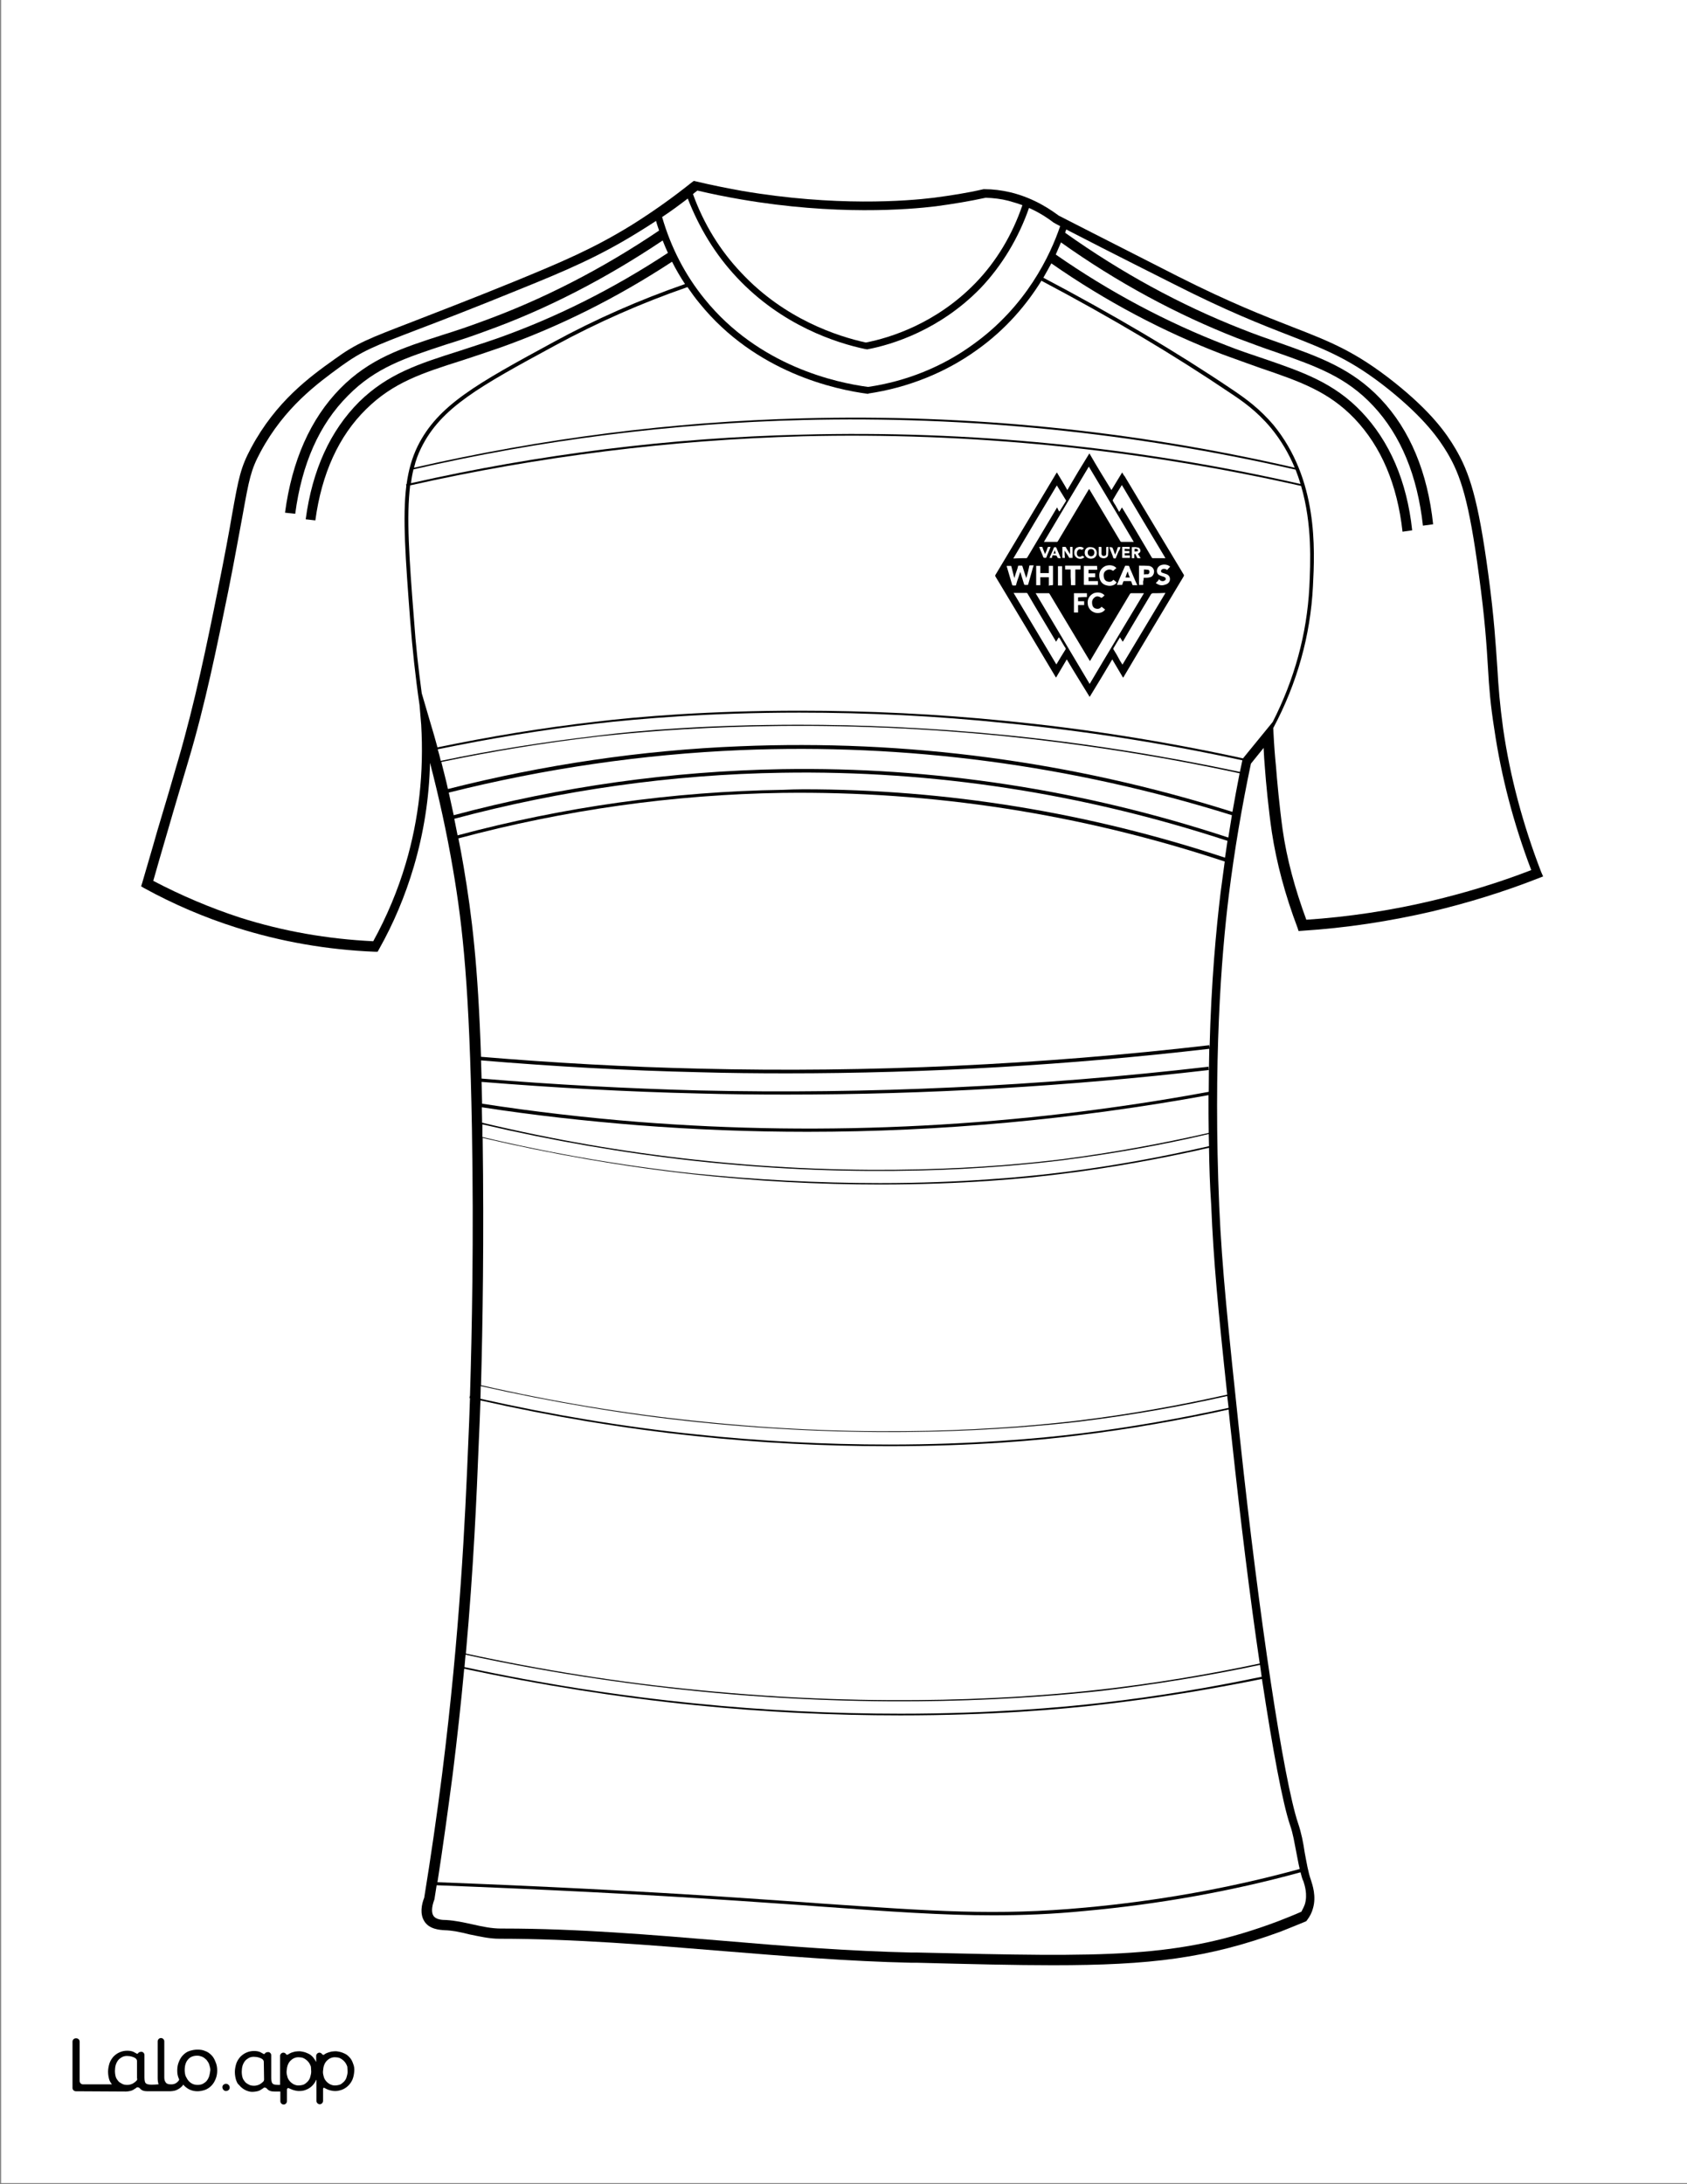
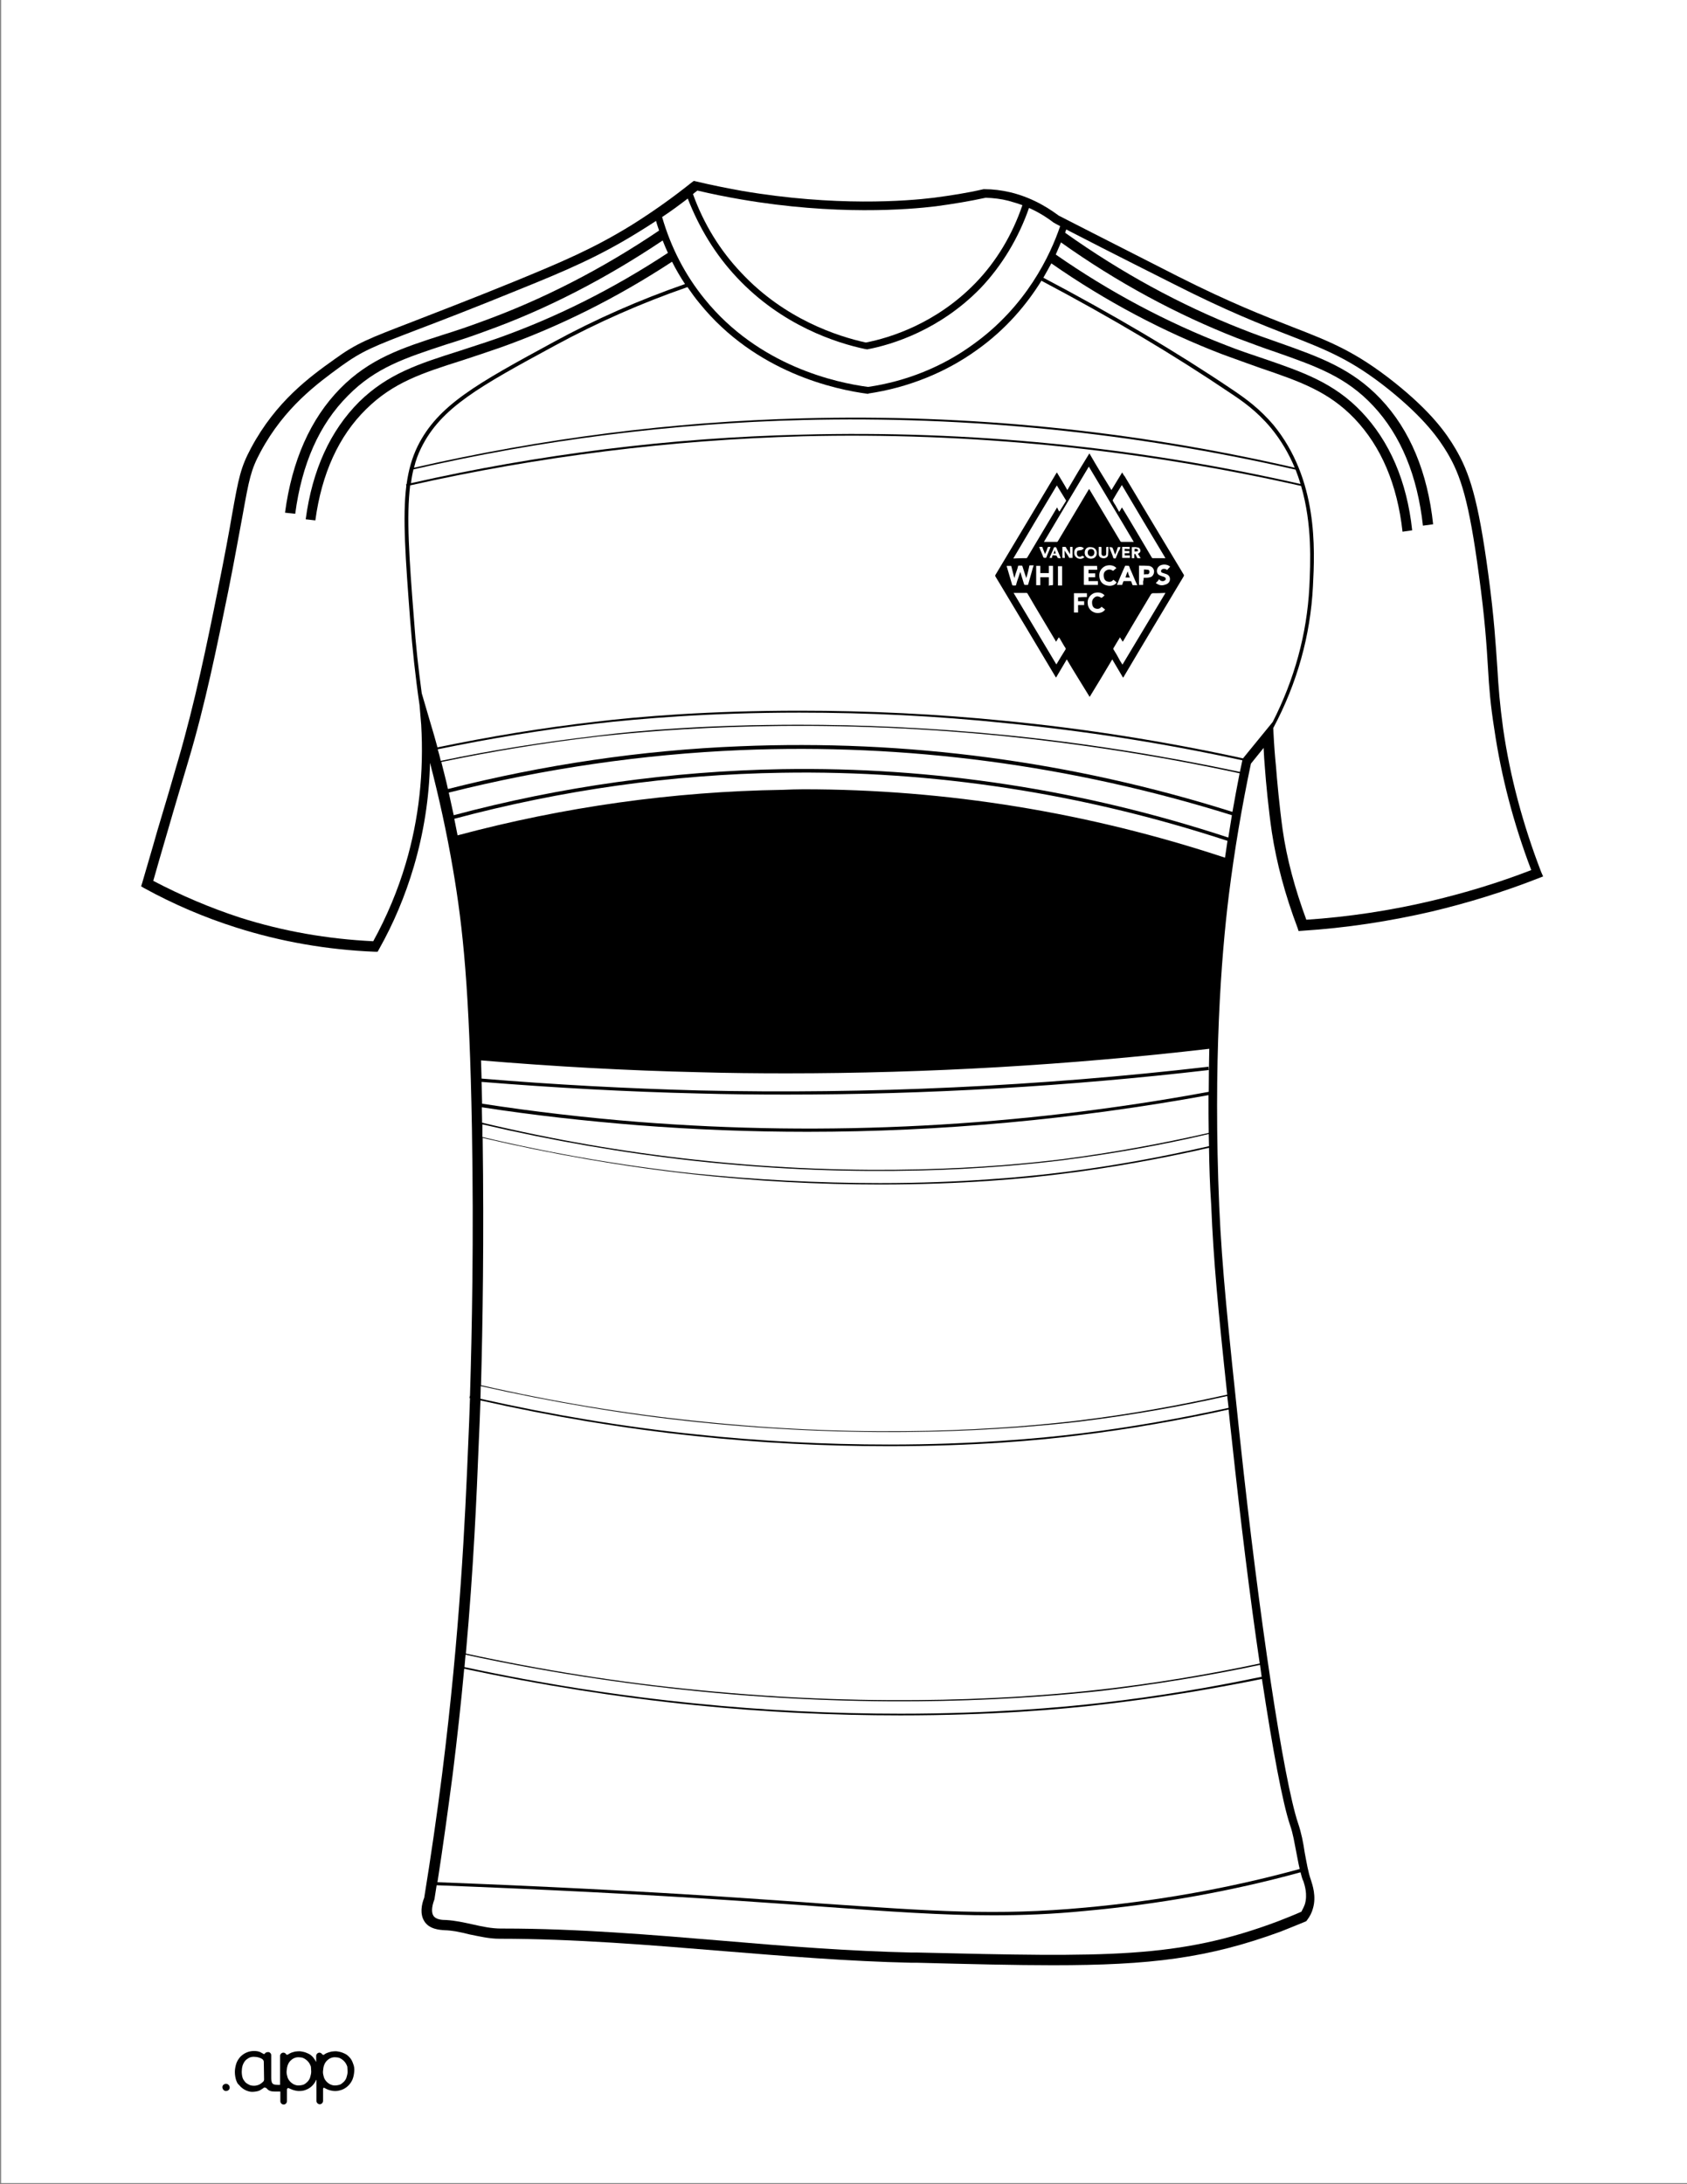
<svg xmlns="http://www.w3.org/2000/svg" version="1.1" id="Layer_1" data-layer="Layer_1" x="0px" y="0px" viewBox="0 0 612 792" style="enable-background:new 0 0 612 792;" xml:space="preserve">
  <rect x="0" y="0" width="612" height="792" fill="#808080" stroke="none" />
  <style type="text/css">
	.st0{fill:#FFFFFF;}
	.st1{fill:#010101;}
</style>
  <g id="Black">
    <rect x="26.3" y="18" width="567.7" height="748.7" />
  </g>
  <g id="Color">
    <path class="st0" d="M445.7,511.1c-17.7,3.9-35.9,7.1-53.9,9.3c-14.7,1.9-38.7,4-69.4,4c-23.2,0-46.9-1.2-70.2-3.7   c-25.9-2.7-52.1-7.1-77.9-12.9c-0.2,5.8-0.4,10.8-0.6,14.9c-0.8,20.2-1.9,45.7-4.7,76.9c27.7,6,55.9,10.5,83.9,13.2   c67.8,6.8,121.1,2.7,146.8-0.2c19.2-2.2,38.5-5.4,57.3-9.4c-3.5-23.6-7-52-10.2-81.8C446.4,517.8,446,514.4,445.7,511.1z" />
    <path class="st0" d="M438.6,416.2c-17.2,3.9-34.7,7.1-52.2,9.3c-14.4,1.9-37.5,4-67.1,4c-22.4,0-45.2-1.2-67.8-3.7   c-25.5-2.8-51.2-7.3-76.4-13.2c0.5,36.5,0,67.7-0.6,89.7c25.8,5.9,52.1,10.3,78.3,13c64,6.8,114.2,2.7,138.5-0.2   c18-2.2,36.2-5.4,53.9-9.4c-3.3-30.8-5-48.8-5.8-68.6C438.9,429.8,438.7,422.9,438.6,416.2z" />
    <path class="st0" d="M400.3,618c-15.7,1.9-41.1,4-73.7,4c-24.6,0-49.6-1.2-74.3-3.7c-27.9-2.8-56.2-7.3-83.9-13.2   c-1.1,12-2.5,24.8-4.2,38.5c-1.7,12.9-3.5,26-5.5,38.9c36.6,1.4,73.2,3.2,108.9,5.6c11.1,0.8,21.1,1.4,30,2.1   c41.1,2.8,63.7,4.5,96.1,1.5c26.2-2.4,52.3-7,77.8-14c-0.5-2-0.8-4-1.2-5.9c-0.7-3.5-1.2-6.9-2.3-10c-2.7-8-6.3-27.3-10.2-53   C438.9,612.6,419.6,615.8,400.3,618z" />
-     <path class="st0" d="M283.9,287.5c-39.6,0.6-79.1,6.2-117.6,16.5c0.7,3.4,1.3,6.9,1.9,10.3c3,17.7,5.2,35.8,6.3,68.9   c26.3,2.2,53,3.7,79.4,4.3c61.3,1.5,123.6-1.4,184.8-8.5l0.1,1.1c0.6-24.2,2.4-43.1,4-56.5c0.5-3.7,1-7.5,1.5-11.2   C392.1,295.1,338.2,286.8,283.9,287.5z" />
    <path class="st0" d="M471.8,678.9c-25.5,7-51.7,11.6-78,14c-12,1.2-22.8,1.6-33.6,1.6c-18.3,0-36.8-1.3-62.8-3.2   c-8.8-0.7-19-1.3-30-2.1c-35.7-2.4-72.5-4.2-109-5.6c-0.3,1.7-0.5,3.4-0.8,5.1l-0.1,0.3c-0.9,2.4-1,4.5-0.3,5.6   c0.9,1.5,3.3,1.6,4.6,1.6c3.4,0.2,6.5,0.9,9.7,1.6c3.5,0.8,6.9,1.5,10.2,1.5c0,0,0.4,0,1,0c26.9,0,54,2.3,80.4,4.5   c22.1,1.9,45.1,3.7,67.7,4.2h2.1c68.8,1.6,94.5,2.3,130.9-11.4c2.8-1.1,5.6-2.2,8.3-3.4c0.5-0.9,1-1.9,1.3-2.8   c1-3.5-0.1-6.8-0.5-8.1C472.4,681.3,472.1,680.1,471.8,678.9z" />
    <path class="st0" d="M252.8,613.2c-28-2.8-56.2-7.2-83.9-13.2c-0.1,1.5-0.3,3-0.4,4.5c27.8,6,55.9,10.4,83.9,13.2   c24.7,2.5,49.7,3.7,74.3,3.7c32.5,0,57.9-2.2,73.4-4c19.3-2.2,38.6-5.4,57.6-9.4c-0.2-1.4-0.4-2.8-0.6-4.3   c-18.9,4-38.2,7.1-57.4,9.4C374,615.9,320.7,620,252.8,613.2z" />
    <path class="st0" d="M398.3,212.1c0-0.4,0-1,0-1.4c-1.1,0-2.3,0-3.4,0c0-0.4,0-1,0-1.4c0.8,0,1.5,0,2.4,0c0-0.5,0-1,0-1.4   c-0.8,0-1.6,0-2.4,0c0-0.4,0-0.9,0-1.3c0.1,0,0.2,0,0.3,0c0.9,0,1.7,0,2.6,0c0.1,0,0.3-0.1,0.3-0.1c-0.1-0.4-0.1-0.9-0.1-1.3   c-1.6,0-3.2,0-4.8,0c0,0.1,0,0.1,0,0.2c0,2.2,0,4.4,0,6.5c0,0.2,0.1,0.2,0.3,0.2c1.5,0,2.9,0,4.5,0   C398.2,212.1,398.3,212.1,398.3,212.1z" />
-     <path class="st0" d="M392.5,199.4c0.2-0.2,0.4-0.3,0.7-0.5c-0.3-0.5-1.2-0.8-2.1-0.5c-0.9,0.2-1.4,1-1.4,2c0,1,0.5,1.7,1.4,2.1   c0.9,0.3,1.7,0.1,2.3-0.5c-0.2-0.2-0.5-0.4-0.8-0.5c-0.5,0.5-1.2,0.5-1.6,0.1c-0.4-0.4-0.5-1.3-0.1-1.9   C391.3,199.1,391.8,199,392.5,199.4z" />
+     <path class="st0" d="M392.5,199.4c0.2-0.2,0.4-0.3,0.7-0.5c-0.3-0.5-1.2-0.8-2.1-0.5c-0.9,0.2-1.4,1-1.4,2c0,1,0.5,1.7,1.4,2.1   c0.9,0.3,1.7,0.1,2.3-0.5c-0.2-0.2-0.5-0.4-0.8-0.5c-0.5,0.5-1.2,0.5-1.6,0.1c-0.4-0.4-0.5-1.3-0.1-1.9   z" />
    <path class="st0" d="M388,202.3c0.3,0,0.8,0,1.1,0c0-1.3,0-2.7,0-4c-0.3,0-0.5,0-0.9,0c0,0.9,0,1.7,0,2.6c-0.1-0.1-0.2-0.1-0.2-0.2   c-0.4-0.8-0.9-1.4-1.3-2.2c0-0.1-0.1-0.2-0.2-0.2c-0.3,0-0.8,0-1.1,0c0,1.3,0,2.7,0,4c0.3,0,0.5,0,0.9,0c-0.1-0.9-0.1-1.7-0.1-2.7   c0.5,0.9,1.1,1.6,1.6,2.5C387.8,202.2,387.9,202.3,388,202.3z" />
    <path class="st0" d="M252.7,515.6c-26.1-2.7-52.4-7.2-78.3-13c0,1.6-0.1,3.1-0.1,4.6c25.8,5.8,51.9,10.2,78,12.9   c23.3,2.5,47,3.7,70.2,3.7c30.7,0,54.6-2.2,69.3-4c18.1-2.2,36.1-5.4,53.9-9.3c-0.2-1.5-0.3-2.9-0.5-4.3c-17.7,4-35.8,7.1-53.8,9.3   C367,518.3,316.8,522.3,252.7,515.6z" />
    <path class="st0" d="M406,185.6c0.4-0.5,0.7-1.1,1-1.6c0.1,0.1,0.1,0.2,0.2,0.3c3.6,5.9,7.1,11.9,10.6,17.8   c0.1,0.2,0.2,0.3,0.4,0.3c1.3,0,2.5,0,3.8,0c0.2,0,0.4,0,0.8,0c-5.3-8.8-10.6-17.7-15.8-26.5l-0.1,0.1c-1.1,1.7-2.2,3.6-3.2,5.3   c0,0.1,0,0.2,0,0.3c0.3,0.5,0.5,1,0.9,1.5C405,183.9,405.6,184.8,406,185.6z" />
    <path class="st0" d="M394.3,216.5c0-0.5,0-1,0-1.4c-1.5,0-3.2,0-4.7,0c0,2.4,0,4.7,0,7c0.5,0,1,0,1.5,0c0-0.9,0-1.9,0-2.7   c0.7,0,1.4,0,2.2,0c0-0.5,0-1,0-1.4c-0.8,0-1.5,0-2.2,0c0-0.4,0-0.9,0-1.4C392.3,216.5,393.3,216.5,394.3,216.5z" />
-     <path class="st0" d="M388.5,211.9c0,0.1,0,0.3,0.2,0.3c0.4,0,0.9,0,1.4,0c0-1.9,0-3.8,0-5.7c0.7,0,1.2,0,1.7,0c0.1,0,0.2,0,0.2-0.2   c0-0.3,0-0.8,0-1.2c-1.9,0-3.7,0-5.6,0c0,0.4,0,0.9,0,1.4c0.7,0,1.3,0,2,0c0,1,0,1.9,0,2.7C388.5,210.2,388.5,211.1,388.5,211.9z" />
    <path class="st0" d="M291.5,286.2c51.8,0,103.3,8.4,152.9,24.8c0.3-2,0.6-4.1,0.9-6.1c-52.4-17.2-106.7-25.6-161.5-24.7   c-40.1,0.6-80.1,6.3-119,16.7c0.4,2,0.8,4,1.2,6c38.5-10.3,78.1-15.9,117.9-16.5C286.4,286.3,289,286.2,291.5,286.2z" />
    <path class="st0" d="M397.9,200.5c0-1.2-0.9-2.1-2.2-2.1c-1.3-0.2-2.2,0.7-2.2,2c0,1.3,0.9,2.1,2.2,2.2   C397.1,202.6,397.9,201.7,397.9,200.5z M394.6,200.4c0-0.8,0.4-1.3,1.2-1.3c0.8,0,1.2,0.5,1.2,1.3c0,0.8-0.5,1.3-1.2,1.3   C395,201.7,394.6,201.1,394.6,200.4z" />
    <path class="st0" d="M446.3,142.5c-20.3-13.7-43.3-27.4-68.5-40.7c-5.2,8.4-12.7,17.5-23.4,25.1c-11.5,8.3-25.2,13.7-39.4,15.8   l0,0.1h-0.2c-11.5-1.5-40.6-7.6-61-32.8c-1.6-1.9-3-3.9-4.4-5.9c-16.5,5.7-32.6,12.8-47.9,21.1c-27.7,15-41.5,22.6-48.7,37.2   c-1.1,2.2-2,4.6-2.6,7.2c46.3-10.6,93.7-16.7,141.1-17.9c59.9-1.6,119.9,4.4,178.4,17.9c-2.1-5-4.9-9.9-8.7-14.5   C455.7,148.8,450.5,145.3,446.3,142.5z" />
    <path class="st0" d="M438.4,397.1c-48.4,8.8-97.1,13.3-145.5,13.3c-20.6,0-41.2-0.8-61.6-2.4c-18.7-1.5-37.8-3.6-56.5-6.5   c0,1.8,0.1,3.7,0.1,5.6c25.5,6.1,51.4,10.6,77.1,13.4c61.8,6.8,110.3,2.7,133.7-0.2c17.6-2.3,35.3-5.5,52.8-9.5   C438.4,406,438.4,401.4,438.4,397.1z" />
    <path class="st0" d="M268.9,98.9c15.8,16.9,35.1,23.1,45.2,25.3c8.8-1.7,25.5-6.9,39.7-21.5c7.7-7.9,13.5-17.7,17.1-28.3   c-1.6-0.6-3.3-1.1-5.1-1.6c-2.7-0.7-5.4-1-8.2-1.1c-6,1.3-12.1,2.3-18.1,3.1c-9.8,1.2-36.4,3.4-70.7-2.5c-5.3-0.9-10.7-2-15.8-3.2   c-0.5,0.4-1.1,0.8-1.6,1.3C255.3,81.2,261.2,90.8,268.9,98.9z" />
    <path class="st0" d="M355.7,104.5c-14.7,15.1-32,20.5-41.2,22.2l-0.3-0.1h-0.2c-10.5-2.2-30.3-8.5-46.7-26   c-7.8-8.3-13.6-17.9-17.8-28.6c-3,2.3-6.1,4.6-9.3,6.7c3.2,11.1,8.4,21.1,15.4,29.7c19.7,24.4,47.9,30.4,59.3,31.9   c13.8-2,27-7.3,38.1-15.4c19.3-13.8,28-32.3,31.6-42.9c-1.5-0.8-2.1-1.1-2.2-1.2l-0.2-0.1c-1.3-1-4.4-3.3-8.9-5.3   C369.5,86.3,363.5,96.3,355.7,104.5z" />
    <path class="st0" d="M291.1,157.6c60.5-1.6,121.3,4.4,180.7,17.9c-0.5-1.7-1.1-3.4-1.8-5.2c-58.6-13.4-118.8-19.5-178.7-18   c-47.4,1.2-95,7.2-141.3,17.9c-0.4,1.6-0.7,3.3-0.9,5C195.6,164.7,243.4,158.7,291.1,157.6z" />
    <path class="st0" d="M152.2,255.7c-1.5-10.2-2.6-20.5-3.4-30.8c-1.7-22.4-2.8-37.4-1.4-48.7l-0.1-0.6c0.1,0,0.1,0,0.2,0   c0.7-5.2,2-9.7,4-13.8c7.4-14.9,21.4-22.6,49.2-37.7c15.4-8.4,31.4-15.4,47.8-21.1c-1.7-2.6-3.3-5.3-4.7-8.1   c-20,13.1-41,23.6-62.5,31.2c-4.9,1.7-9.4,3.2-13.7,4.6c-14.5,4.6-25,8-34.8,17.7c-9.9,9.7-16.1,23.3-18.4,40.3l-3.5-0.4   c2.4-17.9,8.9-32.1,19.4-42.6c10.4-10.2,21.7-13.8,36.2-18.4c4.2-1.4,8.7-2.8,13.6-4.5c21.3-7.5,42.3-18,62.2-31.1   c-0.7-1.5-1.3-3-1.9-4.5c-20.6,13.8-42.2,25-64.3,32.9c-5.1,1.9-9.7,3.4-14.2,4.8c-14.9,4.9-25.7,8.4-35.7,18.6   c-10.4,10.4-16.7,24.7-19.1,42.8l-3.7-0.4c2.5-18.8,9.2-34,20-45c10.7-10.9,22.4-14.7,37.3-19.5c4.5-1.4,9-2.9,14.1-4.8   c22.1-8,43.7-19.1,64.3-33c-0.4-1.2-0.8-2.3-1.1-3.5c-2.1,1.4-4.2,2.7-6.3,4c-14.2,8.8-25.8,13.8-43.4,20.9   c-16.9,6.9-28.4,11.3-36.8,14.5c-16.2,6.2-20,7.7-27.8,13.3c-8.6,6.3-20.5,14.9-29.2,31.1c-3.5,6.5-4.1,9.7-6.5,23   c-1.2,6.3-2.7,15-5.2,27.5c-4.1,20-8.3,40.9-14.5,61.6l-0.8,2.7c-1.3,4.4-3.7,12.3-6.9,23.4c-2.1,7.1-3.8,13.1-5,17.3   c10.1,5.3,20.7,9.8,31.4,13.3c15.7,5,31.9,7.8,48.4,8.6c4.9-8.9,8.9-18.4,11.8-28.2c4.8-16.2,6.6-33.1,5.6-50.3L152.2,255.7z" />
    <path class="st0" d="M438.4,386.8l0.1,1.2c-50.8,5.9-102.2,8.9-153.3,8.9c-10.6,0-21.1-0.1-31.6-0.4c-26.2-0.6-52.8-2.1-78.9-4.2   c0.1,2.6,0.1,5.2,0.2,7.9c18.7,2.9,37.8,5.1,56.6,6.6c68.5,5.4,138.2,1.8,207-10.9c0-5.4,0.1-10.6,0.2-15.6   c-50.8,5.9-102.2,8.9-153.3,8.9c-10.6,0-21.1-0.1-31.6-0.4c-26.4-0.6-53.1-2.1-79.3-4.3c0.1,2.1,0.1,4.3,0.2,6.6   c26.2,2.2,52.8,3.6,78.9,4.3C314.9,396.8,377.1,393.9,438.4,386.8z" />
    <path class="st0" d="M268.6,272c-35.5,1.5-71.1,6.7-105.8,15.4c0.6,2.7,1.2,5.5,1.8,8.2c38.9-10.4,79-16,119.2-16.7   c54.8-0.9,109.3,7.5,161.8,24.8c0.4-2.7,0.9-5.4,1.3-8.1C388.7,277.4,328.7,269.5,268.6,272z" />
    <path class="st0" d="M319.2,429c29.6,0,52.7-2.2,66.9-4c17.6-2.2,35.2-5.4,52.5-9.4c0-1.5-0.1-3-0.1-4.4c-17.4,4.1-35.2,7.2-53,9.5   c-23.4,2.9-72,7-133.8,0.2c-25.5-2.8-51.4-7.3-76.7-13.2c0,0.5,0,0.9,0,1.4c0,1.1,0,2.1,0,3.2c25.2,6,50.9,10.4,76.4,13.2   C274.1,427.8,296.8,429,319.2,429z" />
    <path class="st0" d="M364.2,266.9c-68.2-6.8-121.7-2.7-147.5,0.2c-18.9,2.2-38,5.3-56.6,9.2c0.8,3.3,1.7,6.5,2.4,9.8   c34.7-8.8,70.4-14.1,106-15.5c60.2-2.5,120.3,5.4,178.6,23.8c0.8-4.7,1.7-9.3,2.6-14C421.5,274.3,392.7,269.8,364.2,266.9z" />
    <path class="st0" d="M290,258.4c-32.7,0-58.2,2.2-73.9,4c-19.2,2.2-38.4,5.4-57.3,9.3c0.4,1.4,0.8,2.8,1.1,4.2   c18.6-3.9,37.7-6.9,56.6-9.1c15.6-2,41-4,73.4-4c21.8,0,46.9,1,74.3,3.7c28.5,2.8,57.3,7.4,85.6,13.4c0.3-1.4,0.6-2.8,0.9-4.2   c-28.4-6.2-57.4-10.7-86-13.5C339.9,259.6,314.7,258.4,290,258.4z" />
    <path class="st0" d="M0.4-0.4v792h612v-792H0.4z M558,318.5c-12.5,4.9-25.5,8.9-38.5,12c-15.5,3.6-31.3,6-47.1,7l-1.3,0.1l-0.4-1.2   c-4.5-11.9-7.6-23.5-9.3-34.6c-1.2-8-2.2-18.7-2.5-23c-0.2-2.5-0.4-5.1-0.5-7.6l-4.6,5.7c-3.3,15.6-6,31.6-8,47.6   c-2.8,22.6-5.7,60.4-3.5,112.9c1,22.8,3.2,43.3,7.5,84c7,65.6,15.9,124.2,21.1,139.7c1.2,3.5,1.9,7.1,2.4,10.6   c0.7,3.6,1.2,7,2.3,10.1c0.5,1.6,2,5.8,0.7,10.2c-0.4,1.5-1.1,2.9-2.1,4.2l-0.3,0.4l-0.4,0.2c-2.9,1.2-5.9,2.4-8.9,3.6   c-26.5,9.7-47.3,12.2-82.7,12.2c-13.8,0-29.9-0.4-49.2-0.9h-2.1c-22.7-0.5-45.7-2.4-67.9-4.2c-26.7-2.2-54.4-4.5-81.5-4.5   c0,0,0,0-0.1,0c-3.7,0-7.4-0.9-10.9-1.6c-3.1-0.8-6-1.4-8.9-1.5c-1.7-0.1-5.6-0.3-7.4-3.3c-1.6-2.6-1-6,0-8.5   c2.4-14.8,4.6-29.9,6.5-44.9c6.5-51.8,8.3-91.5,9.5-120.6c0.2-4.3,0.4-9.5,0.6-15.6l-0.2-0.1l0.2-0.9c0.7-22.7,1.4-56.8,0.7-97   c-0.9-50.1-3.2-72.5-6.9-94c-2.2-12.9-5-25.7-8.3-38.4c-0.3,12.9-2.3,25.5-5.9,37.7c-3.1,10.5-7.3,20.5-12.6,29.9l-0.5,0.9h-1.1   c-17.1-0.7-34-3.6-50.3-8.8c-11.4-3.6-22.6-8.4-33.2-14.2l-1.2-0.7l0.4-1.3c1.2-4.2,3.2-10.8,5.4-18.6c3.3-11,5.7-19.1,6.9-23.4   l0.8-2.7C70.7,254.7,75,234,79,214c2.5-12.4,4.1-21,5.2-27.5c2.4-13.4,3.1-17,6.9-24.1c9-16.8,21.2-25.7,30.2-32.1   c8.1-5.9,12.4-7.5,28.5-13.7c8.4-3.3,19.8-7.6,36.7-14.5c17.3-7.1,28.9-12,42.8-20.6c7.5-4.7,14.7-9.8,21.7-15.4l0.7-0.5l0.9,0.2   c5.4,1.3,11,2.4,16.5,3.4c33.9,5.8,60,3.7,69.7,2.5c6-0.8,12-1.7,18-3.1h0.2h0.2c3.1,0,6.1,0.4,9.2,1.1c9.3,2.2,15.6,7,17.7,8.5   l0.2,0.1c0.9,0.5,15.9,8.1,43,21.9c18.8,9.5,31.4,14.4,41.4,18.3c13.9,5.4,23.1,9,37.2,20.2c13.4,10.7,18.8,18.4,22.1,24   c5,8.5,8.2,17.9,11.9,45.4c2.2,16.3,2.7,25.7,3.3,34.1c0.4,7.1,0.9,13.2,2.1,22c2.5,17.4,7.2,34.9,13.8,52l0.7,1.6L558,318.5z" />
    <path class="st0" d="M372.2,202.4c0.3,0,0.4-0.1,0.5-0.3c3.5-5.9,7.1-11.9,10.6-17.8c0-0.1,0.1-0.2,0.2-0.3c0.2,0.4,0.4,1,0.8,1.5   c0-0.1,0.1-0.1,0.1-0.1c0.8-1.2,1.5-2.5,2.3-3.7c0.1-0.1,0-0.2,0-0.3c-1.1-1.7-2.1-3.5-3.2-5.2c0-0.1-0.1-0.1-0.1-0.2   c-5.3,8.8-10.6,17.7-15.8,26.5c0.2,0,0.3,0,0.4,0C369.5,202.4,370.8,202.4,372.2,202.4z" />
    <path class="st0" d="M381.7,212.2c0.3,0,0.3-0.1,0.3-0.3c0-2.2,0-4.2,0-6.4c0-0.1,0-0.2,0-0.3c-0.5,0-1,0-1.5,0c0,0.9,0,1.7,0,2.6   c-1,0-2,0-3.1,0c0-0.9,0-1.7,0-2.6c-0.5,0-1.1,0-1.5,0c0,2.4,0,4.7,0,7c0.5,0,1,0,1.5,0c0-1,0-2,0-2.9c1,0,2,0,3.1,0c0,1,0,2,0,3.1   C380.9,212.2,381.4,212.2,381.7,212.2z" />
    <path class="st0" d="M368.6,212.1c0.1-0.4,0.3-1,0.4-1.4c0.4-1.2,0.8-2.2,1.1-3.3c0.1,0.1,0.1,0.1,0.1,0.2c0.4,1.4,0.9,2.8,1.3,4.2   c0.1,0.2,0.1,0.3,0.3,0.3c0.3,0,0.5,0,0.9,0c0.2,0,0.3-0.1,0.3-0.2c0.4-1.5,0.9-3.1,1.3-4.6c0.2-0.8,0.4-1.5,0.7-2.3   c-0.4,0-0.9,0-1.3,0c-0.2,0-0.3,0-0.3,0.2c-0.1,0.7-0.3,1.2-0.4,1.9c-0.2,0.8-0.4,1.6-0.7,2.5c-0.1-0.2-0.1-0.2-0.1-0.3   c-0.4-1.3-0.9-2.6-1.3-4c-0.1-0.2-0.1-0.2-0.3-0.2c-0.3,0-0.7,0-1,0c-0.2,0-0.3,0.1-0.3,0.3c-0.2,0.9-0.5,1.6-0.8,2.5   c-0.2,0.5-0.3,1.1-0.5,1.7c0-0.1-0.1-0.2-0.1-0.3c-0.3-1.3-0.7-2.6-1-3.9c0-0.1-0.1-0.2-0.2-0.2c-0.5,0-1.1,0-1.5,0   c0,0.1,0,0.1,0,0.1c0.7,2.3,1.3,4.5,2,6.8c0,0.1,0.2,0.2,0.3,0.2c0.3,0,0.7,0,0.9,0S368.5,212.2,368.6,212.1z" />
    <path class="st0" d="M384.1,231.1c-0.3,0.5-0.7,1.1-1,1.6c-0.1-0.2-0.2-0.3-0.2-0.4c-3.4-5.7-6.8-11.3-10.1-17   c-0.1-0.2-0.2-0.3-0.5-0.3c-1.4,0-2.8,0-4.2,0c-0.1,0-0.2,0-0.4,0c5.2,8.7,10.4,17.3,15.5,25.9c0-0.1,0.1-0.1,0.1-0.1   c1.1-1.9,2.2-3.6,3.3-5.4c0-0.1,0-0.2,0-0.3c-0.8-1.2-1.5-2.5-2.2-3.7C384.2,231.2,384.1,231.2,384.1,231.1z" />
    <path class="st0" d="M379.1,202.3c0.2,0,0.4,0,0.5-0.2c0.4-1.2,1-2.3,1.4-3.5c0-0.1,0.1-0.2,0.1-0.3c-0.2,0-0.4,0-0.7,0   c-0.2,0-0.3,0.1-0.4,0.3c-0.2,0.8-0.5,1.5-0.9,2.3c-0.3-0.9-0.7-1.6-0.9-2.4c0-0.1-0.1-0.2-0.2-0.2c-0.3,0-0.7,0-1,0   c0,0.1,0.1,0.2,0.1,0.3c0.4,1.2,1,2.3,1.4,3.5C378.8,202.3,378.9,202.3,379.1,202.3z" />
    <path class="st0" d="M382.5,201.4h0.1c0.7,0,0.7,0,1,0.7c0,0.1,0.1,0.2,0.2,0.2c0.4,0.2,0.7,0.1,1,0.1c0-0.1-0.1-0.2-0.1-0.3   c-0.5-1.2-1-2.3-1.5-3.5c-0.1-0.2-0.2-0.2-0.4-0.2c-0.2,0-0.4,0-0.5,0.2c-0.4,1.2-1,2.3-1.5,3.5c0,0.1,0,0.1-0.1,0.2   c0.3,0,0.5,0,0.8,0c0.1,0,0.2-0.1,0.2-0.2C381.6,201.5,381.9,201.2,382.5,201.4z M382.6,199.5c0.2,0.4,0.3,0.8,0.4,1.2   c-0.3,0-0.7,0-0.9,0C382.4,200.4,382.5,200,382.6,199.5z" />
    <path class="st0" d="M385.3,205.3c-0.5,0-1,0-1.5,0c0,2.4,0,4.7,0,7c0.5,0,1,0,1.5,0C385.3,209.9,385.3,207.6,385.3,205.3z" />
    <path class="st0" d="M539.8,242.2c-0.5-8.3-1.1-17.7-3.3-33.8c-3.6-26.9-6.6-36-11.4-44.1c-3.1-5.2-8.3-12.6-21.2-23   c-13.6-10.9-22.7-14.4-36.2-19.7c-10.1-3.9-22.8-8.9-41.7-18.5c-22.9-11.5-34-17.2-39.2-19.9c-0.1,0.4-0.3,0.8-0.4,1.2   c20.4,14.5,41.9,26.2,63.8,34.8c5,2,9.6,3.6,13.9,5.1c14.7,5.2,26.4,9.4,36.8,20.4c10.6,11.2,17,26.6,19,45.4l-3.7,0.5   c-2-18.1-8-32.7-18-43.4c-9.8-10.5-20.5-14.3-35.3-19.5c-4.5-1.5-9-3.2-14.1-5.1c-22-8.6-43.5-20.2-63.9-34.7   c-0.6,1.4-1.2,2.8-1.9,4.4c19.7,13.7,40.5,24.7,61.8,32.9c4.8,1.9,9.3,3.4,13.5,4.8c14.3,4.9,25.6,8.8,35.6,19.3   c10.2,10.7,16.5,25.2,18.4,43l-3.5,0.5c-1.9-17.1-7.7-30.8-17.4-41c-9.5-9.9-19.9-13.5-34.3-18.4c-4.2-1.5-8.7-3.1-13.6-4.9   c-21.4-8.2-42.3-19.2-62.1-33c-0.9,1.7-1.9,3.4-2.9,5.2c25.2,13.3,48.3,26.9,68.6,40.6c5.2,3.5,9.9,7,14.8,12.7   c16.3,19.8,15.1,45.1,14.4,58.6c-0.9,17.8-5.7,35.1-14.4,51.4l0.1,2c0.2,4,0.5,8.1,0.9,12c0.3,4.2,1.3,14.9,2.4,22.8   c1.5,10.6,4.5,21.6,8.6,32.7c15.1-1,30.4-3.3,45.2-6.8c12.3-2.9,24.5-6.6,36.4-11.2c-6.4-16.8-10.9-34-13.4-51.1   C540.7,255.6,540.2,249.4,539.8,242.2z" />
    <path class="st0" d="M461.7,261.8c7.9-15.5,12.4-31.9,13.3-48.9c0.4-8.8,1.1-22.7-3-36.7c-59.4-13.4-120.1-19.5-180.8-18   c-47.8,1.3-95.7,7.3-142.4,17.8c-1.4,11.2-0.4,26.2,1.4,48.8c0.6,8.9,1.6,17.8,2.8,26.6l3.2,10.9c0.9,2.9,1.7,5.8,2.5,8.7   c18.8-3.9,38.1-7.1,57.4-9.3c15.7-1.9,41.2-4,74-4c24.7,0,49.9,1.2,74.7,3.7c28.8,2.8,57.7,7.4,86.2,13.6l0-0.1L461.7,261.8   L461.7,261.8z M429.4,209c-7.3,12.2-14.6,24.3-21.8,36.5c0,0.1-0.1,0.1-0.2,0.2c-1.3-2.2-2.6-4.4-3.9-6.6c-2.7,4.6-5.4,9-8.2,13.6   c-2.8-4.6-5.6-9-8.3-13.6c-1.3,2.2-2.6,4.4-3.9,6.6c-0.1-0.1-0.1-0.2-0.2-0.3c-7.2-12.1-14.5-24.3-21.8-36.4   c-0.1-0.2-0.1-0.3,0-0.5c7.4-12.3,14.7-24.6,22.1-36.9c0.1-0.1,0.1-0.2,0.2-0.3c1.3,2.2,2.6,4.2,3.8,6.4c2.6-4.5,5.2-8.8,8-13.3   c2.6,4.5,5.2,8.8,8,13.3c1.3-2.2,2.6-4.2,3.9-6.4c0.3,0.5,0.5,1,0.9,1.4c7.2,12,14.3,23.9,21.5,35.8   C429.5,208.7,429.5,208.8,429.4,209z" />
-     <path class="st0" d="M414.6,215.1c-1.4,0-2.8,0-4.2,0c-0.2,0-0.4,0.1-0.5,0.3c-4.8,8-9.6,16-14.3,24c-0.1,0.1-0.1,0.2-0.2,0.3   c-0.1-0.1-0.1-0.2-0.2-0.3c-4.8-8-9.6-16-14.4-24c-0.1-0.2-0.2-0.3-0.4-0.3c-1.4,0-2.8,0-4.4,0c-0.1,0-0.2,0-0.3,0   c6.5,11,13.1,21.9,19.6,32.9c6.5-11,13.1-21.9,19.7-32.9C414.7,215.1,414.6,215.1,414.6,215.1z" />
    <path class="st0" d="M423.2,208.2c-0.5-0.2-1-0.3-1.5-0.5c-0.4-0.1-0.5-0.3-0.5-0.7c0-0.3,0.2-0.5,0.7-0.7c0.5-0.1,1.1,0,1.5,0.4   c0.3-0.4,0.7-0.8,1.1-1.2l-0.1-0.1c-1-0.9-2.9-0.9-3.9-0.1c-1,0.8-1.3,2.8,0.4,3.4c0.2,0.1,0.3,0.1,0.5,0.2   c0.3,0.1,0.8,0.2,1.1,0.4c0.3,0.1,0.4,0.3,0.4,0.7c0,0.3-0.3,0.5-0.8,0.7c-0.7,0.1-1.2-0.1-1.6-0.7c-0.4,0.7-0.8,1-1.2,1.4   c0.1,0.1,0.2,0.2,0.3,0.2c1,0.7,2,0.8,3.1,0.4c1.2-0.3,1.9-1.2,1.7-2.4C424.3,209,423.9,208.5,423.2,208.2z" />
    <path class="st0" d="M418.3,215.1c-0.3,0-0.4,0.1-0.7,0.3c-3.4,5.7-6.8,11.3-10.1,17c-0.1,0.1-0.1,0.2-0.2,0.3   c-0.3-0.5-0.7-1.1-1-1.6c-0.9,1.4-1.6,2.7-2.4,4c0,0.1,0,0.2,0,0.3c0.5,0.9,1.1,1.7,1.6,2.7c0.5,1,1.1,2,1.7,2.9   c5.2-8.7,10.4-17.3,15.6-26c-0.2,0-0.3,0-0.4,0C421,215.1,419.7,215.1,418.3,215.1z" />
    <path class="st0" d="M379.2,196.5c1.4,0,2.8,0,4.2,0c0.2,0,0.3-0.1,0.4-0.3c3.7-6.2,7.4-12.4,11.1-18.6c0.1-0.1,0.1-0.2,0.2-0.3   c0.1,0.1,0.1,0.2,0.2,0.3c3.7,6.2,7.4,12.4,11.1,18.6c0.1,0.2,0.3,0.3,0.5,0.3c1.3,0,2.7,0,4,0c0.1,0,0.2,0,0.4,0   c-5.4-9.2-10.9-18.2-16.3-27.3c-5.4,9-10.9,18.2-16.3,27.3C379.1,196.5,379.1,196.5,379.2,196.5z" />
    <path class="st0" d="M407.1,212c0.1-0.3,0.3-0.7,0.4-1.1c0.1-0.1,0.1-0.2,0.3-0.2c0.8,0,1.5,0,2.3,0c0.2,0,0.2,0.1,0.3,0.2   c0.1,0.3,0.3,0.8,0.4,1.1c0,0.1,0.1,0.2,0.2,0.2c0.4,0,1,0,1.6,0c-0.1-0.1-0.1-0.3-0.2-0.4c-0.9-1.9-1.6-3.8-2.5-5.7   c-0.1-0.3-0.2-0.8-0.4-0.9c-0.2-0.1-0.7,0-1-0.1c-0.2,0-0.3,0.1-0.4,0.2c-1,2.2-1.9,4.4-2.8,6.5c0,0.1-0.1,0.2-0.1,0.3   c0.5,0,1.1,0,1.6,0C407,212.2,407.1,212.1,407.1,212z M409.1,207.2c0.2,0.8,0.4,1.4,0.8,2.2c-0.5,0-1.1,0-1.6,0   C408.5,208.8,408.7,208,409.1,207.2z" />
    <path class="st0" d="M409.8,199.1c0-0.3,0-0.5,0-0.8c-0.9,0-1.9,0-2.7,0c0,1.3,0,2.6,0,4c1,0,1.9,0,2.8,0c0-0.2,0-0.5,0-0.9   c-0.7,0-1.3,0-1.9,0c0-0.3,0-0.5,0-0.8c0.5,0,1.1,0,1.7,0c0-0.1,0-0.2,0-0.3c0-0.7,0.1-0.5-0.5-0.5c-0.4,0-0.8,0-1.2,0   c0-0.2,0-0.4,0-0.8C408.7,199.1,409.3,199.1,409.8,199.1z" />
    <path class="st0" d="M406.5,198.4h-0.1c-0.9-0.1-0.9-0.1-1.1,0.7c-0.2,0.7-0.4,1.2-0.8,2c-0.3-0.9-0.5-1.6-0.9-2.4   c0-0.1-0.1-0.2-0.2-0.2c-0.3-0.1-0.5-0.1-0.9-0.1c0,0.1,0,0.1,0,0.2c0.4,1.2,1,2.4,1.4,3.7c0.1,0.2,0.2,0.2,0.4,0.2   c0.2,0,0.4,0.1,0.5-0.2c0.3-0.8,0.7-1.6,1-2.4C406.2,199.4,406.3,199,406.5,198.4z" />
    <path class="st0" d="M405.1,211.2c-0.3-0.3-0.8-0.7-1.2-1c-0.5,0.7-1.2,0.9-2,0.7c-1-0.2-1.4-1-1.5-1.9c-0.1-0.9,0.1-1.7,1-2.2   c0.8-0.4,1.5-0.4,2.4,0.2c0.4-0.3,0.8-0.7,1.2-1c-0.8-1-2.4-1.3-3.9-0.8c-1.6,0.7-2.4,2.1-2.3,3.7c0.1,1.9,1.2,3.1,2.8,3.4   C403.1,212.7,404.6,212.1,405.1,211.2z" />
    <path class="st0" d="M397.4,222.2c1.5,0.3,2.9-0.2,3.5-1.2c-0.4-0.3-0.9-0.7-1.3-1c-0.5,0.7-1.2,0.9-2,0.7   c-0.9-0.2-1.3-0.9-1.4-1.7c-0.1-0.9,0-1.6,0.8-2.3c0.8-0.7,1.6-0.5,2.6,0.1c0.3-0.2,0.7-0.5,1.1-0.9c-0.9-1.1-2.5-1.3-3.9-0.8   c-1.5,0.7-2.4,2.1-2.2,3.8C394.7,220.5,395.8,221.8,397.4,222.2z" />
    <path class="st0" d="M399.4,198.3c-0.2,0-0.4,0-0.8,0c0,0.9,0,1.6,0,2.5c0,0.9,0.4,1.4,1.4,1.6c1,0.2,2-0.4,2-1.3   c0.1-1,0.1-1.9,0.1-2.8c-0.2,0-0.4,0-0.5,0c-0.2,0-0.3,0.1-0.3,0.3c0,0.8,0,1.4,0,2.2c0,0.5-0.3,0.8-0.9,0.8   c-0.4,0-0.8-0.3-0.8-0.8c0-0.8,0-1.5,0-2.3C399.6,198.4,399.5,198.3,399.4,198.3z" />
    <path class="st0" d="M413.8,202.4c-0.3-0.5-0.7-1.1-1-1.6c0.7-0.3,1-0.8,0.9-1.3s-0.4-1-1.1-1c-0.7-0.2-1.2-0.1-2-0.1   c0,1.3,0,2.6,0,4c0.3,0,0.5,0,0.9,0c0-0.5,0-1.1,0-1.5c0.3-0.1,0.4,0,0.5,0.2c0.2,0.4,0.3,0.8,0.5,1.1c0,0.1,0.1,0.2,0.2,0.2   C413.2,202.4,413.5,202.4,413.8,202.4z M412.5,199.9c-0.3,0-0.5,0.1-0.9,0.1c0-0.3,0-0.7,0-1c0.3,0,0.7,0,0.9,0.1   c0.2,0,0.3,0.2,0.3,0.4C412.9,199.8,412.8,199.9,412.5,199.9z" />
    <path class="st0" d="M414.7,210.8c0.2-0.4,0.2-0.9,0.2-1.3c0.3,0,0.5,0,0.8,0c0.3,0,0.8,0,1.1-0.1c0.7-0.1,1.2-0.3,1.5-0.9   c0.9-1.4,0.1-3.1-1.5-3.3c-1.1-0.1-2.3-0.1-3.5-0.1c0,0,0,0-0.1,0c0,2.3,0,4.7,0,7c0.5,0,1,0,1.5,0   C414.7,211.7,414.7,211.3,414.7,210.8z M415,206.5c0.5,0,1.1,0.1,1.5,0.1c0.3,0.1,0.5,0.3,0.5,0.8c0,0.3-0.2,0.7-0.5,0.8   c-0.5,0-1.1,0-1.5,0.1C415,207.7,415,207.1,415,206.5z" />
-     <path class="st1" d="M76.7,745.2c-0.7-0.7-1.4-1.2-2.3-1.5c-0.9-0.4-1.8-0.5-2.8-0.5s-1.9,0.2-2.9,0.5c-0.9,0.3-1.6,0.8-2.3,1.5   c-0.6,0.6-1.1,1.4-1.5,2.4c-0.4,0.9-0.6,2-0.6,3.1s0.1,1.7,0.4,2.6c0.1,0.2,0.3,0.7,0.3,0.8c-0.2,0.6-1.1,1.4-2,1.6   c-0.3,0.1-0.7,0.1-1,0.1c-0.7,0-1.4-0.1-1.8-0.6c-0.4-0.5-0.6-1-0.6-2v-13c0-0.7-0.6-1.2-1.2-1.2l0,0c-0.7,0-1.2,0.6-1.2,1.2v13.3   c0,0.9,0.1,1.6,0.3,2.2c0,0.1,0,0.1,0.1,0.1c-0.1,0-0.2,0-0.4,0c-1,0.1-3.5,0.3-4.2-0.3c-0.1-0.1-0.1-0.1-0.2-0.2   c-0.4-0.5-0.4-1.7-0.4-2.3v-7.9c0-0.5-0.4-1-0.9-1.1c-0.1,0-1-0.1-1.4,0.5l0,0c-0.1,0.2-0.4,0.3-0.6,0.1c-0.4-0.2-0.7-0.4-1.1-0.6   c-0.7-0.3-1.4-0.4-2.3-0.4c-1.9,0-3.7,0.8-5,2.2c-0.6,0.7-1.1,1.5-1.4,2.4c-0.3,1-0.5,2-0.5,3c0,1.1,0.2,2.2,0.5,3.1   c0.2,0.5,0.5,1,0.9,1.5H30.1c-0.7,0-1.2-0.6-1.2-1.2v-14.3c0-0.7-0.6-1.2-1.2-1.2h-0.2c-0.7,0-1.2,0.6-1.2,1.2v16.8   c0,0.7,0.6,1.2,1.2,1.2l18.2,0.1c0.5,0,1-0.1,1.5-0.2c0.5-0.1,1-0.3,1.4-0.6c0.2-0.1,0.3-0.2,0.5-0.3c0.1-0.1,0.3-0.2,0.4-0.3   c0.3-0.3,0.9-0.1,1.2,0.2c0.6,0.8,1.5,1.1,2.8,1.1h8.2c0.5,0,1.1-0.1,1.6-0.2c1-0.2,2.6-1.2,3.2-2.2c0.4,0.6,1.6,1.5,2.3,1.8   c0.9,0.4,1.8,0.6,2.8,0.6s1.9-0.2,2.8-0.5c1.8-0.7,3.1-2.1,3.8-3.9c0.4-0.9,0.6-2,0.6-3.1c0-1.2-0.2-2.2-0.6-3.1   C77.8,746.6,77.3,745.8,76.7,745.2z M49.8,753.7L49.8,753.7c0,0.3-0.1,0.6-0.3,0.8c-0.4,0.4-0.8,0.7-1.3,1c-0.6,0.3-1.3,0.5-2,0.5   s-1.4-0.1-1.9-0.4c-0.5-0.3-1-0.5-1.4-1s-0.7-0.9-0.9-1.5c-0.2-0.7-0.3-1.4-0.3-2.2c0-0.7,0.1-1.5,0.3-2.2c0.2-0.6,0.5-1.2,0.9-1.7   s0.9-0.8,1.4-1.1c0.6-0.3,1.2-0.4,1.8-0.4s1.3,0.1,1.9,0.3c0.4,0.1,0.8,0.3,1.1,0.5s0.6,0.6,0.6,1v6.4H49.8z M75.9,752.8   c-0.2,0.6-0.5,1.2-0.9,1.7s-0.9,0.8-1.4,1.1c-0.6,0.3-1.3,0.4-1.9,0.4s-1.3-0.1-1.9-0.4c-0.6-0.3-1.1-0.7-1.5-1.2s-0.7-1.1-1-1.7   c-0.2-0.7-0.3-1.4-0.3-2.1c0-1.6,0.4-2.9,1.2-3.8c0.8-1,2-1.4,3.4-1.4c0.6,0,1.3,0.2,1.8,0.4c0.6,0.3,1.1,0.7,1.5,1.1   c0.4,0.5,0.8,1.1,1,1.7c0.2,0.7,0.4,1.3,0.4,2C76.2,751.4,76.1,752.1,75.9,752.8z" />
    <path class="st1" d="M106.6,761.2C106.7,761.1,106.6,761.2,106.6,761.2L106.6,761.2z" />
    <path class="st1" d="M119.8,761.2C119.8,761.1,119.8,761.2,119.8,761.2L119.8,761.2z" />
    <path class="st1" d="M128.1,748.3c-0.3-0.9-0.7-1.7-1.3-2.3c-0.6-0.7-1.3-1.2-2.1-1.5c-0.8-0.4-1.8-0.6-2.7-0.7   c-0.5,0-1.1,0-1.6,0.1c0,0,0,0-0.1,0c-0.4,0.1-0.8,0.2-1.1,0.3c-0.6,0.2-1.1,0.4-1.6,0.8c-0.2,0.2-0.5,0.1-0.7-0.1   c-0.2-0.3-0.6-0.6-1-0.6l0,0c-0.7,0-1.2,0.6-1.2,1.2v2.2c-0.3-0.6-0.7-1.2-1.1-1.7c-0.6-0.7-1.3-1.2-2.1-1.5   c-0.8-0.4-1.8-0.6-2.7-0.7c-0.5,0-1.1,0-1.6,0.1c0,0,0,0-0.1,0c-0.4,0.1-0.8,0.2-1.1,0.3c-0.6,0.2-1.1,0.5-1.6,0.8   c-0.2,0.1-0.4,0.1-0.6-0.1c-0.2-0.4-0.6-0.6-1-0.6l0,0c-0.7,0-1.2,0.6-1.2,1.2V756c-1,0-2.2,0-2.6-0.4c-0.1-0.1-0.1-0.1-0.2-0.2   c-0.4-0.5-0.4-1.7-0.4-2.3v-7.9c0-0.5-0.4-1-0.9-1.1l0,0c-0.1,0-1-0.1-1.4,0.5l0,0c-0.1,0.2-0.4,0.3-0.6,0.1   c-0.4-0.2-0.7-0.4-1.1-0.6c-0.7-0.3-1.4-0.4-2.3-0.4c-1.9,0-3.7,0.8-5,2.2c-0.6,0.7-1.1,1.5-1.4,2.4c-0.3,1-0.5,2-0.5,3   c0,1.1,0.2,2.2,0.5,3.1c0.1,0.3,0.3,0.6,0.4,0.9c0,0,0,0.1,0.1,0.1c0,0.1,0.1,0.1,0.1,0.2c0.1,0.1,0.2,0.2,0.3,0.3l0,0   c0,0,0.1,0.1,0.2,0.2c0.3,0.4,1.9,2.2,4.4,2.4c0.1,0,0.3,0,0.6,0c0.5,0,1-0.1,1.5-0.2c0.5-0.1,1-0.3,1.4-0.6   c0.2-0.1,0.3-0.2,0.5-0.3c0.1-0.1,0.3-0.2,0.4-0.3c0.3-0.3,0.9-0.1,1.2,0.2c0.6,0.8,1.5,1.1,2.8,1.1h2.1v3.5c0,0.7,0.6,1.2,1.2,1.2   l0,0c0.7,0,1.2-0.6,1.2-1.2v-4.3c0-0.3,0.4-0.6,0.7-0.4l0.7,0.3c0.8,0.4,1.7,0.6,2.6,0.7c0.4,0,1.6,0.1,2.8-0.4   c2.3-0.8,3.4-2.7,3.8-3.6c0-0.1,0.1,0,0.1,0v7.6c0,0.7,0.6,1.2,1.2,1.2l0,0c0.7,0,1.2-0.6,1.2-1.2v-4.4c0-0.3,0.3-0.5,0.5-0.3   l0.8,0.4c0.8,0.4,1.7,0.6,2.6,0.7c0.9,0.1,1.9-0.1,2.8-0.4c1.7-0.6,3.1-1.9,3.9-3.6c0.4-0.9,0.6-1.9,0.7-3   C128.6,750.2,128.5,749.2,128.1,748.3z M95.8,754c0,0.3-0.1,0.6-0.3,0.8c-0.4,0.4-0.8,0.7-1.3,1c-0.6,0.3-1.3,0.5-2,0.5   s-1.4-0.1-1.9-0.4c-0.5-0.3-1-0.5-1.4-1s-0.7-0.9-0.9-1.5c-0.2-0.7-0.3-1.4-0.3-2.2c0-0.7,0.1-1.5,0.3-2.2c0.2-0.6,0.5-1.2,0.9-1.7   s0.9-0.8,1.4-1.1c0.6-0.3,1.2-0.4,1.8-0.4c0.6,0,1.3,0.1,1.9,0.3c0.4,0.1,0.8,0.3,1.1,0.5c0.3,0.2,0.6,0.6,0.6,1L95.8,754z    M112.9,751.2c0,0.7-0.2,1.4-0.4,2.1c-0.2,0.6-0.5,1.1-1,1.6c-0.4,0.4-0.9,0.8-1.4,1c-0.6,0.2-1.3,0.3-1.9,0.3s-1.2-0.2-1.8-0.5   c-0.5-0.3-1-0.7-1.4-1.2s-0.7-1.1-0.8-1.7c-0.2-0.7-0.3-1.3-0.2-2c0.1-1.5,0.5-2.7,1.4-3.6c0.4-0.4,0.8-0.7,1.3-0.9   c0.6-0.3,1.3-0.4,2.1-0.3c0.4,0,0.8,0.1,1.1,0.2c0.2,0.1,0.4,0.2,0.6,0.3c0.5,0.3,1,0.7,1.4,1.2s0.7,1.1,0.9,1.7   C112.8,749.9,112.9,750.6,112.9,751.2z M126.1,751.2c0,0.7-0.2,1.4-0.4,2.1c-0.2,0.6-0.5,1.1-1,1.6c-0.4,0.4-0.9,0.8-1.4,1   c-0.6,0.2-1.3,0.3-1.9,0.3s-1.2-0.2-1.8-0.5c-0.5-0.3-1-0.7-1.4-1.2s-0.7-1.1-0.8-1.7c-0.2-0.7-0.3-1.3-0.2-2   c0.1-1.5,0.5-2.7,1.4-3.6c0.4-0.4,0.8-0.7,1.3-0.9c0.6-0.3,1.3-0.4,2.1-0.3c0.4,0,0.8,0.1,1.1,0.2c0.2,0.1,0.4,0.2,0.6,0.3   c0.5,0.3,1,0.7,1.4,1.2s0.7,1.1,0.9,1.7C126,749.9,126.1,750.6,126.1,751.2z" />
    <path class="st1" d="M82.2,755.6c-0.9-0.1-1.7,0.6-1.5,1.5c0.1,0.5,0.5,1,1.1,1.1c0.9,0.1,1.7-0.6,1.5-1.5   C83.2,756.1,82.7,755.7,82.2,755.6z" />
  </g>
</svg>